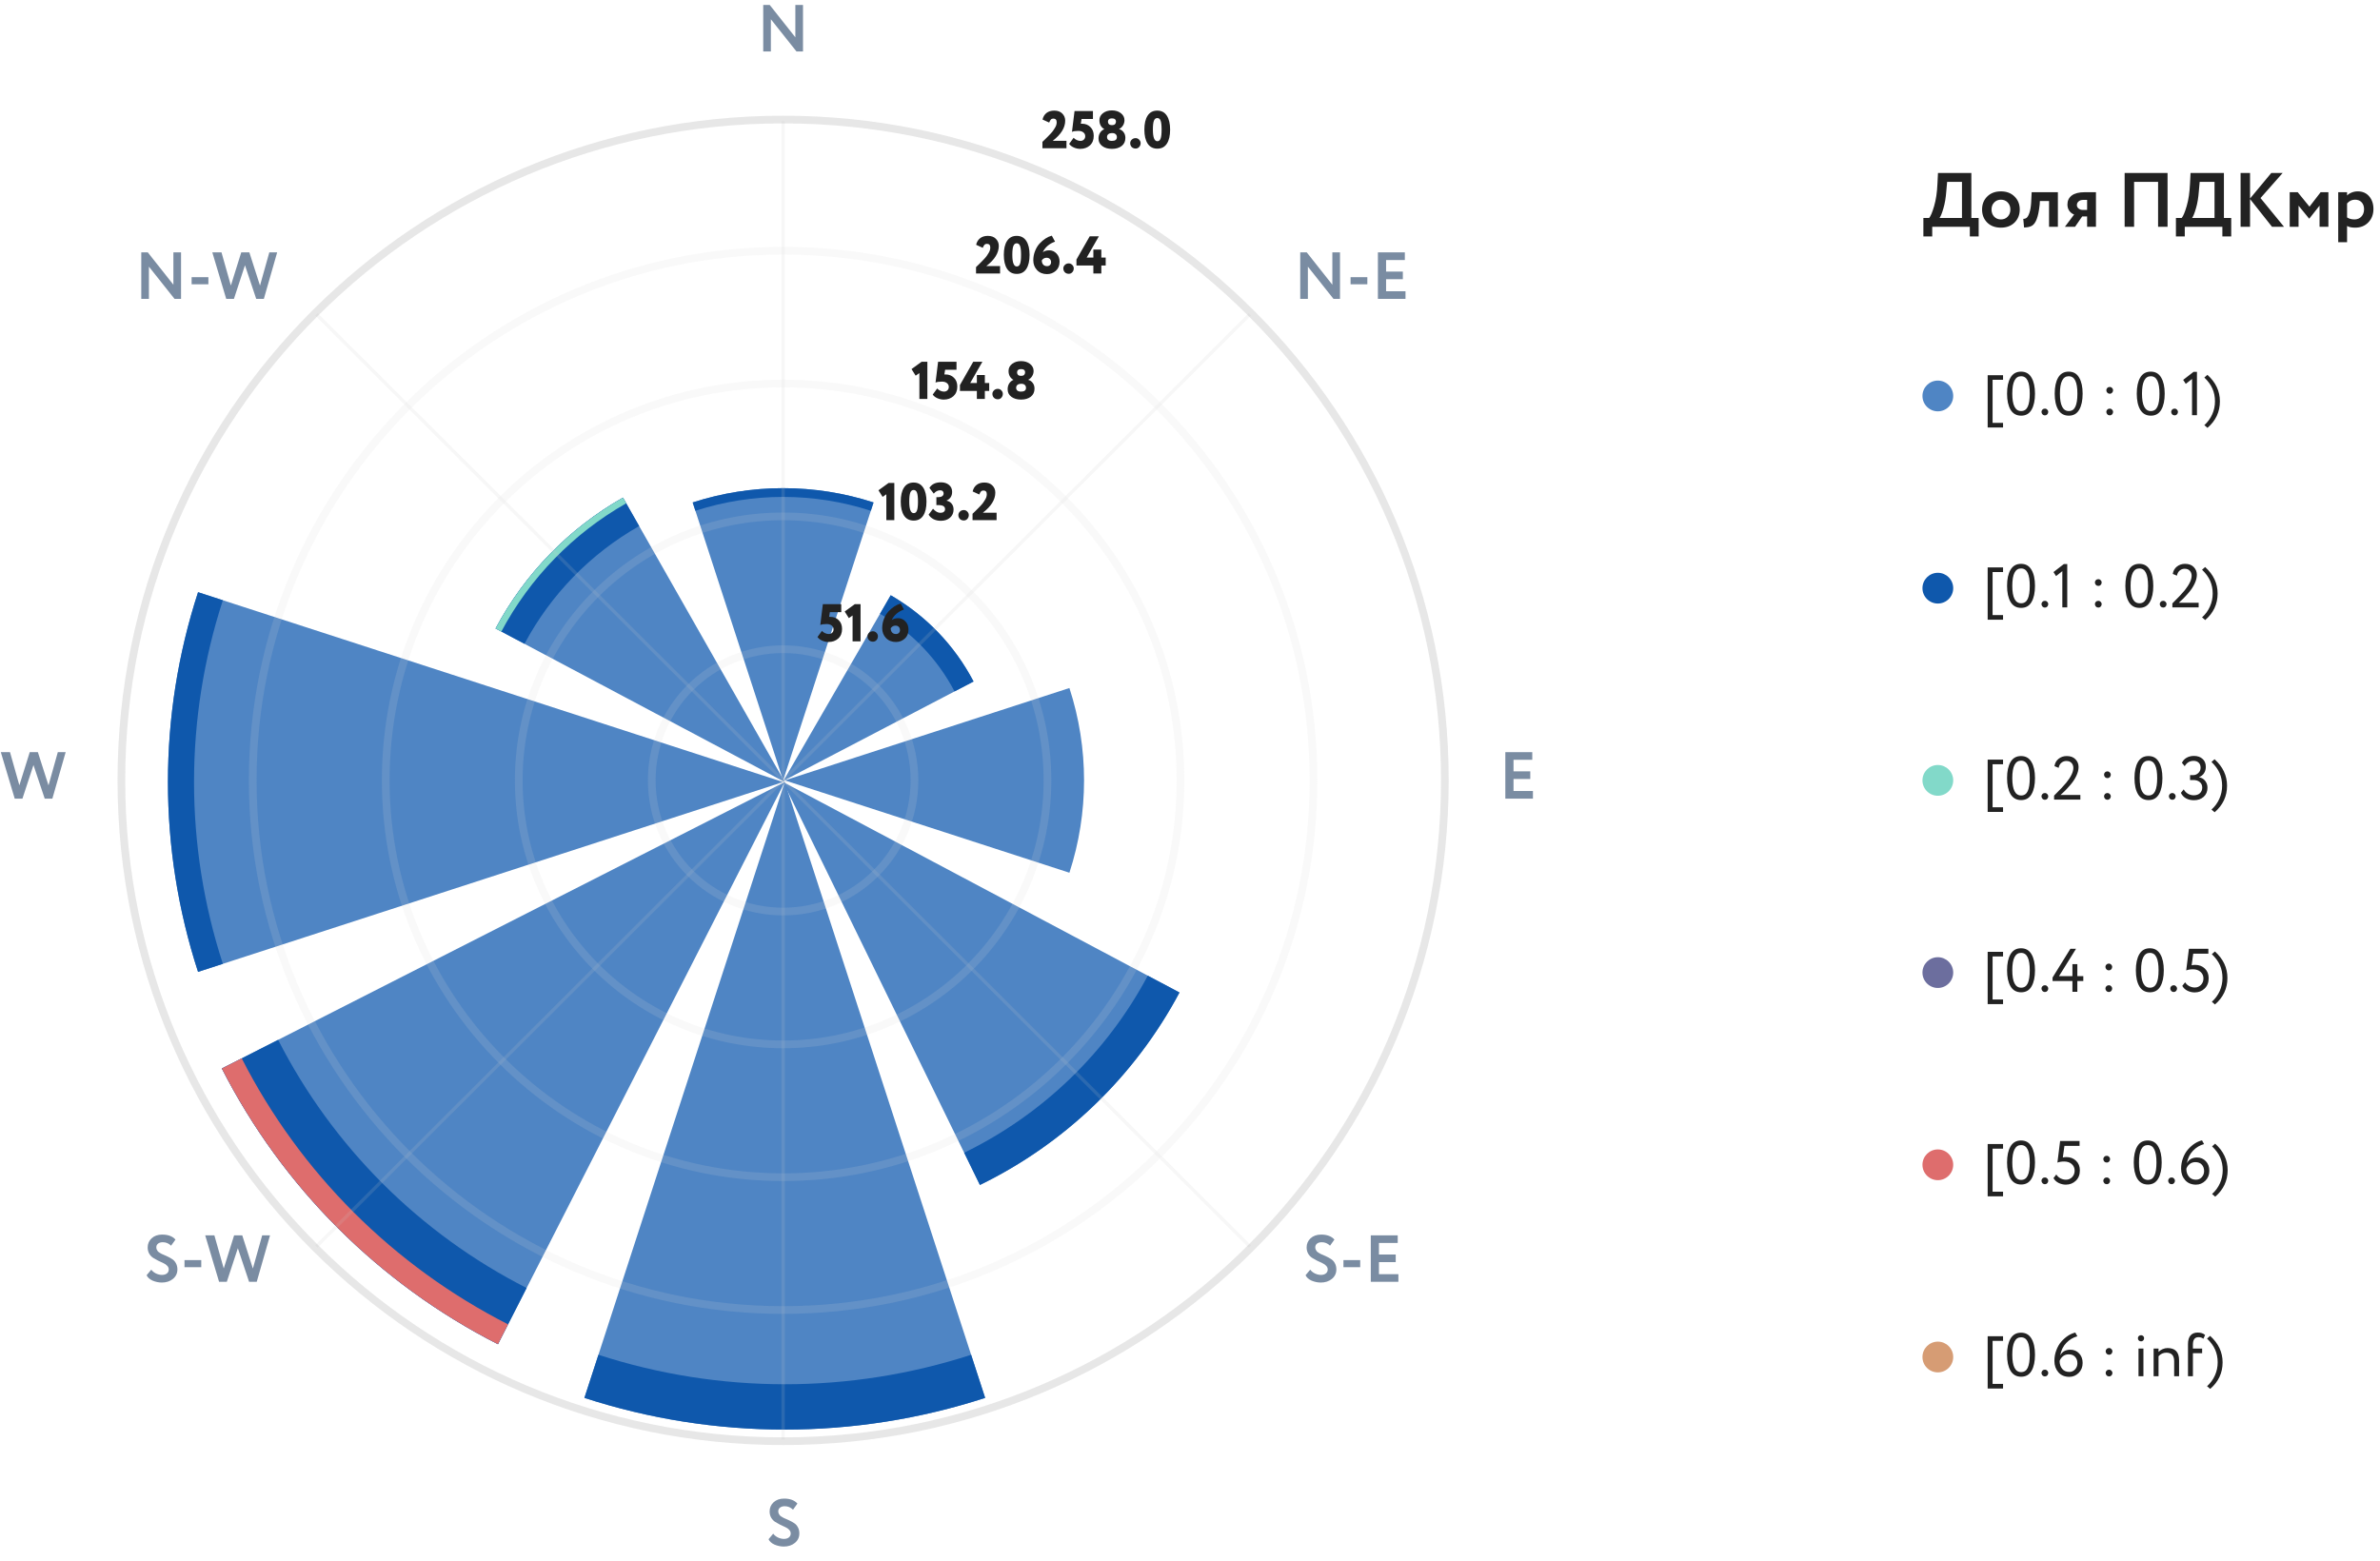
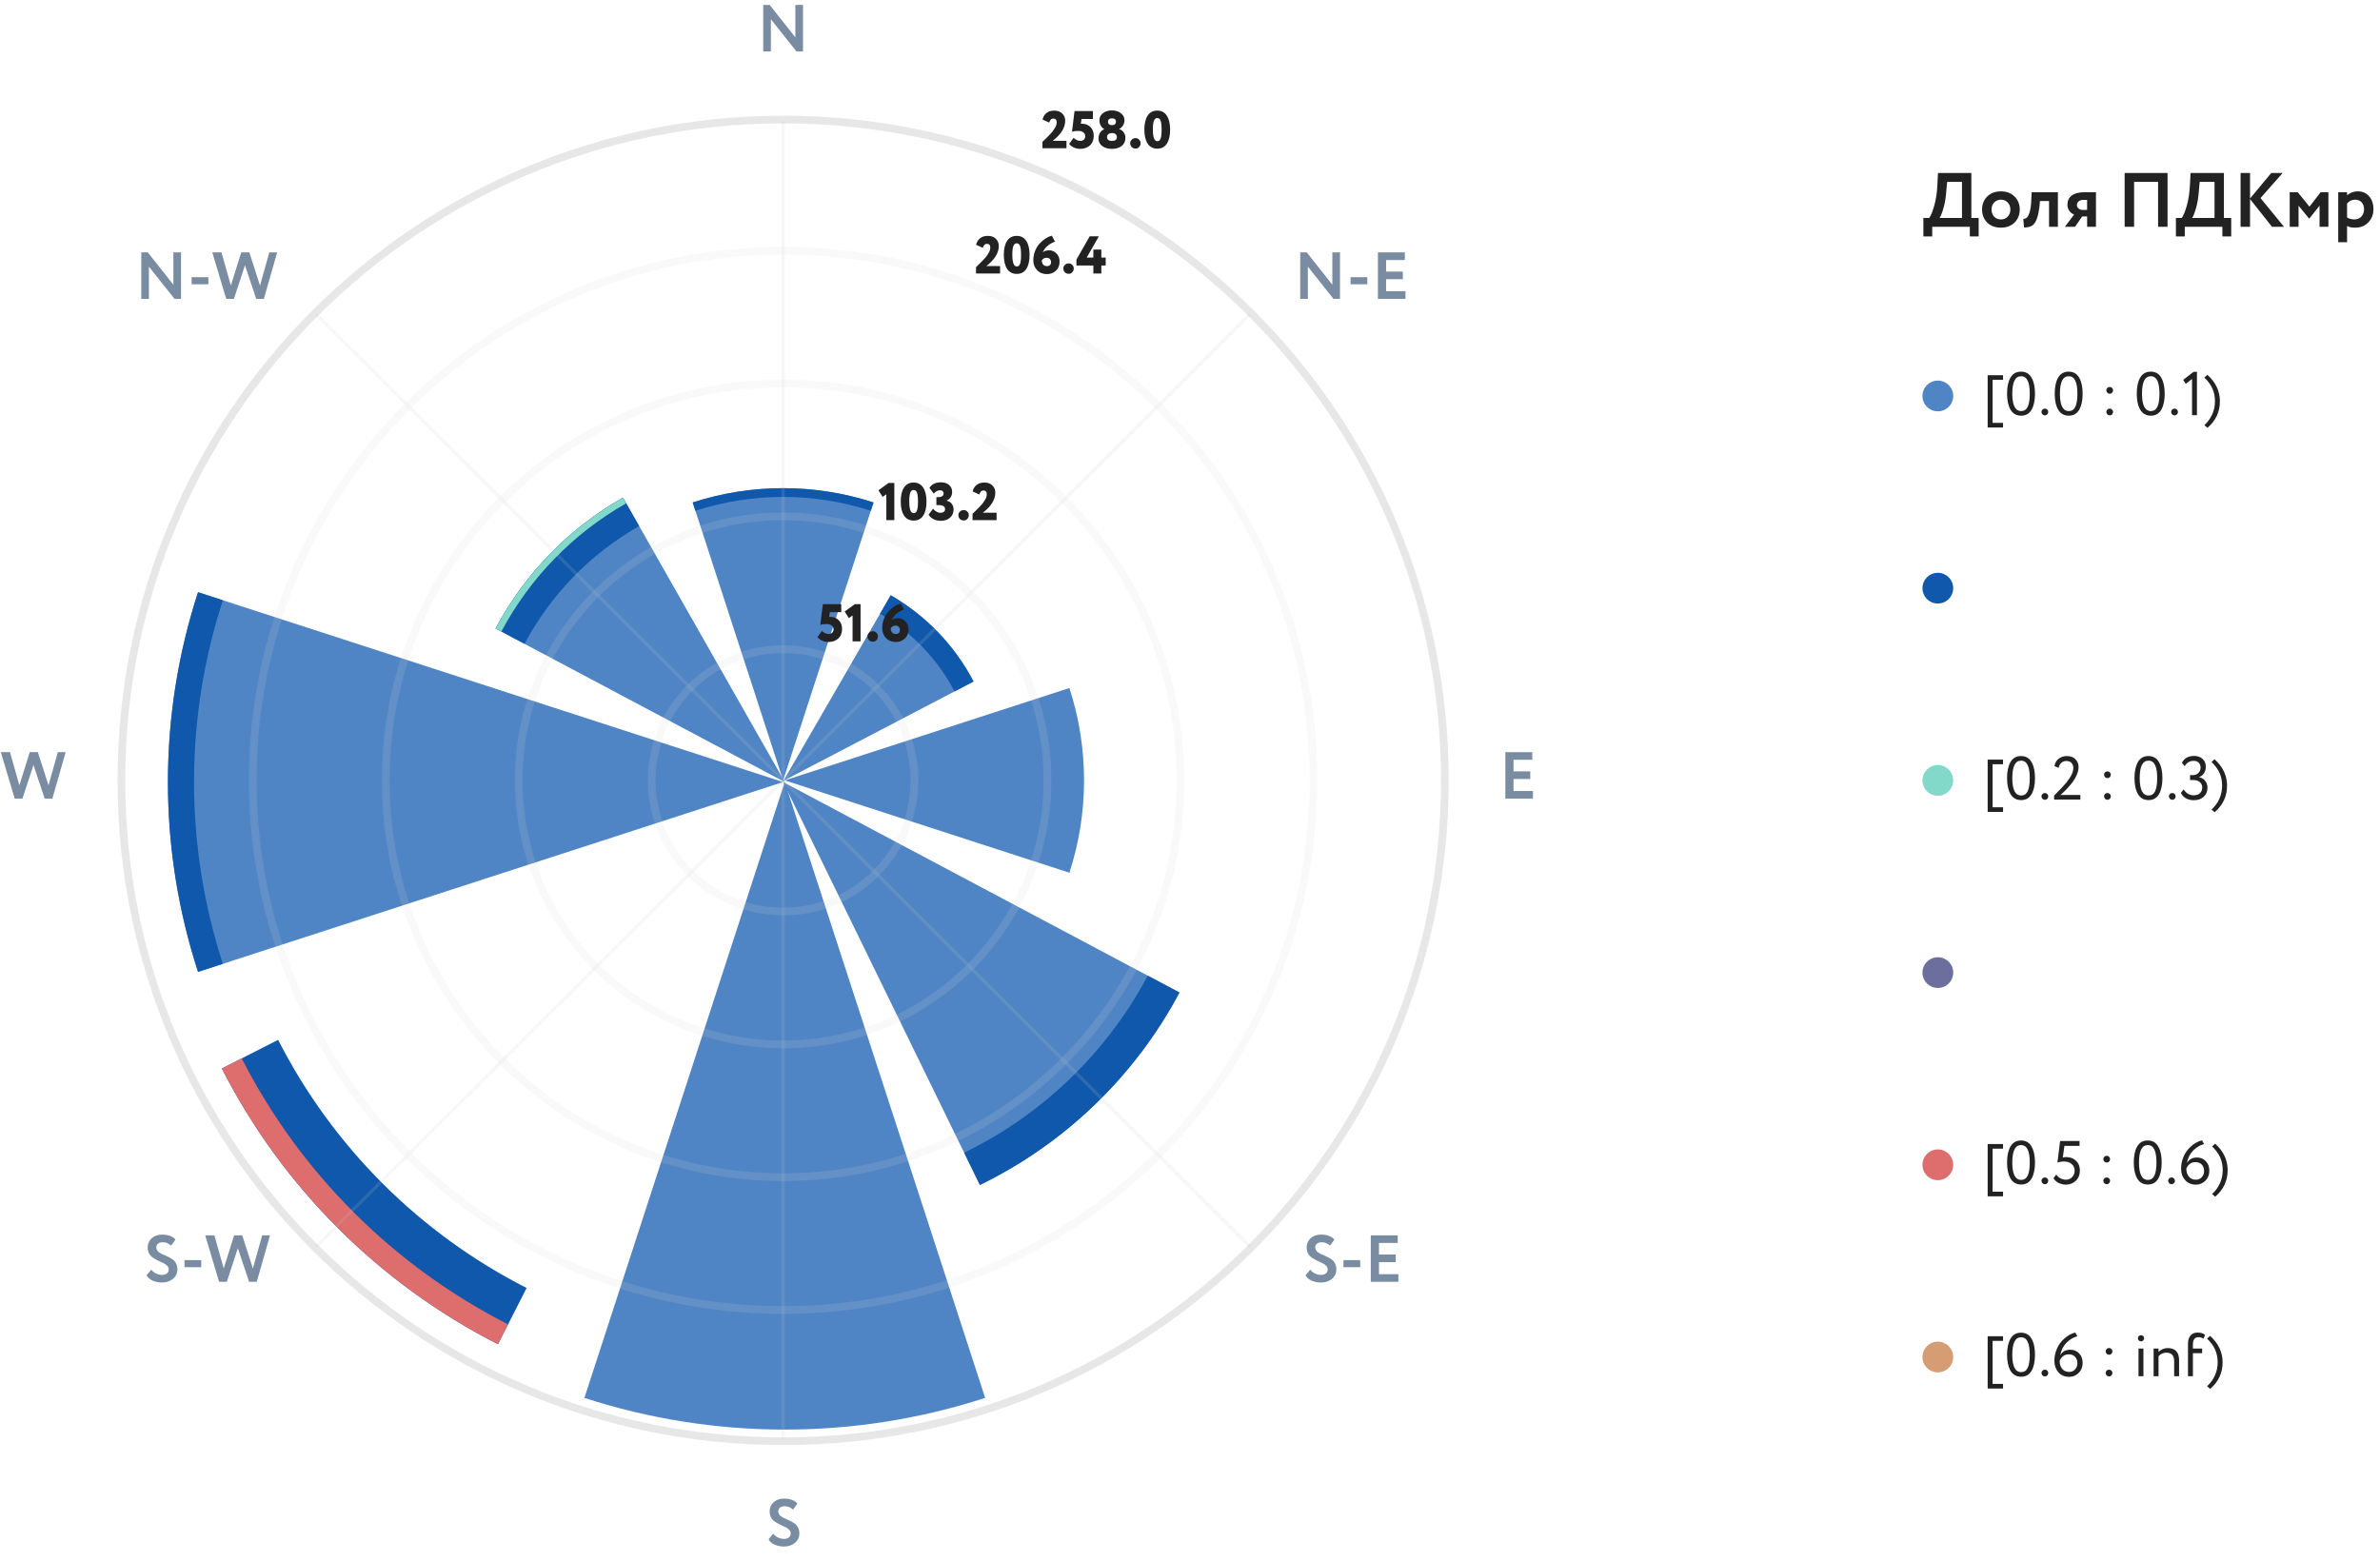
<svg xmlns="http://www.w3.org/2000/svg" width="619" height="406" viewBox="0 0 619 406" fill="none">
  <path d="M208.847 1.295V13.389H207.152L200.493 5.01V13.389H198.504V1.295H200.199L206.858 9.709V1.295H208.847Z" fill="#7A8CA2" />
  <path d="M348.513 65.651V77.745H346.818L340.159 69.365V77.745H338.169V65.651H339.865L346.524 74.065V65.651H348.513ZM355.622 73.944H351.263V72.095H355.622V73.944ZM365.55 77.745H358.372V65.651H365.377V67.638H360.499V70.644H364.858V72.631H360.499V75.758H365.55V77.745Z" fill="#7A8CA2" />
  <path d="M47.087 65.651V77.745H45.392L38.733 69.365V77.745H36.744V65.651H38.439L45.098 74.065V65.651H47.087ZM54.197 73.944H49.838V72.095H54.197V73.944ZM70.044 65.651H72.085L68.625 77.745H66.636L63.713 69.002L60.842 77.745H58.835L55.22 65.651H57.607L60.046 74.272L62.744 65.651H64.854L67.622 74.289L70.044 65.651Z" fill="#7A8CA2" />
  <path d="M345.315 330.225C345.315 329.857 345.177 329.534 344.9 329.258C344.635 328.97 344.301 328.74 343.897 328.567C343.494 328.382 343.049 328.175 342.565 327.945C342.093 327.703 341.654 327.456 341.251 327.202C340.847 326.937 340.507 326.574 340.23 326.114C339.965 325.642 339.832 325.1 339.832 324.49C339.832 323.557 340.173 322.768 340.853 322.123C341.556 321.478 342.473 321.155 343.603 321.155C345.137 321.155 346.29 321.587 347.062 322.451L345.921 324.04C345.31 323.441 344.595 323.142 343.776 323.142C343.257 323.142 342.842 323.263 342.531 323.505C342.231 323.747 342.081 324.069 342.081 324.472C342.081 324.68 342.121 324.875 342.202 325.06C342.283 325.233 342.369 325.376 342.461 325.492C342.565 325.607 342.726 325.734 342.946 325.872C343.176 326.01 343.355 326.114 343.482 326.183C343.62 326.24 343.845 326.338 344.157 326.476C344.468 326.615 344.687 326.713 344.814 326.77C345.321 327 345.765 327.242 346.146 327.496C346.572 327.749 346.912 328.112 347.166 328.584C347.431 329.056 347.564 329.598 347.564 330.208C347.564 331.222 347.178 332.045 346.405 332.679C345.632 333.312 344.67 333.629 343.517 333.629C342.709 333.629 341.908 333.462 341.112 333.128C340.351 332.782 339.832 332.316 339.555 331.728L340.766 330.277C341.089 330.704 341.504 331.037 342.012 331.279C342.531 331.521 343.044 331.642 343.551 331.642C344.082 331.642 344.508 331.516 344.831 331.262C345.154 331.009 345.315 330.663 345.315 330.225ZM353.769 329.638H349.41V327.789H353.769V329.638ZM363.697 333.439H356.519V321.345H363.524V323.332H358.646V326.338H363.005V328.325H358.646V331.452H363.697V333.439Z" fill="#7A8CA2" />
  <path d="M43.89 330.225C43.89 329.857 43.752 329.534 43.475 329.258C43.209 328.97 42.875 328.74 42.471 328.567C42.068 328.382 41.624 328.175 41.14 327.945C40.667 327.703 40.229 327.456 39.825 327.202C39.421 326.937 39.081 326.574 38.804 326.114C38.539 325.642 38.407 325.1 38.407 324.49C38.407 323.557 38.747 322.768 39.427 322.123C40.131 321.478 41.047 321.155 42.177 321.155C43.711 321.155 44.864 321.587 45.637 322.451L44.495 324.04C43.884 323.441 43.169 323.142 42.35 323.142C41.831 323.142 41.416 323.263 41.105 323.505C40.805 323.747 40.655 324.069 40.655 324.472C40.655 324.68 40.696 324.875 40.776 325.06C40.857 325.233 40.944 325.376 41.036 325.492C41.14 325.607 41.301 325.734 41.52 325.872C41.751 326.01 41.929 326.114 42.056 326.183C42.195 326.24 42.42 326.338 42.731 326.476C43.042 326.615 43.262 326.713 43.388 326.77C43.895 327 44.34 327.242 44.72 327.496C45.147 327.749 45.487 328.112 45.741 328.584C46.006 329.056 46.139 329.598 46.139 330.208C46.139 331.222 45.752 332.045 44.98 332.679C44.207 333.312 43.244 333.629 42.091 333.629C41.284 333.629 40.482 333.462 39.687 333.128C38.926 332.782 38.407 332.316 38.13 331.728L39.341 330.277C39.664 330.704 40.079 331.037 40.586 331.279C41.105 331.521 41.618 331.642 42.126 331.642C42.656 331.642 43.083 331.516 43.406 331.262C43.729 331.009 43.89 330.663 43.89 330.225ZM52.343 329.638H47.985V327.789H52.343V329.638ZM68.191 321.345H70.232L66.772 333.439H64.783L61.86 324.697L58.989 333.439H56.982L53.367 321.345H55.754L58.193 329.966L60.891 321.345H63.002L65.769 329.984L68.191 321.345Z" fill="#7A8CA2" />
  <path d="M205.65 398.9C205.65 398.531 205.511 398.209 205.235 397.932C204.969 397.644 204.635 397.414 204.231 397.241C203.828 397.057 203.384 396.85 202.899 396.619C202.427 396.377 201.989 396.13 201.585 395.876C201.181 395.612 200.841 395.249 200.564 394.788C200.299 394.316 200.166 393.774 200.166 393.164C200.166 392.231 200.507 391.442 201.187 390.797C201.891 390.152 202.807 389.83 203.937 389.83C205.471 389.83 206.624 390.262 207.397 391.125L206.255 392.715C205.644 392.116 204.929 391.816 204.11 391.816C203.591 391.816 203.176 391.937 202.865 392.179C202.565 392.421 202.415 392.744 202.415 393.147C202.415 393.354 202.456 393.55 202.536 393.734C202.617 393.907 202.703 394.051 202.796 394.166C202.899 394.281 203.061 394.408 203.28 394.546C203.511 394.684 203.689 394.788 203.816 394.857C203.955 394.915 204.179 395.013 204.491 395.151C204.802 395.289 205.021 395.387 205.148 395.444C205.656 395.675 206.099 395.917 206.48 396.17C206.907 396.424 207.247 396.786 207.5 397.259C207.766 397.731 207.898 398.272 207.898 398.883C207.898 399.896 207.512 400.719 206.739 401.353C205.967 401.987 205.004 402.303 203.851 402.303C203.044 402.303 202.242 402.136 201.446 401.802C200.685 401.457 200.166 400.99 199.89 400.403L201.1 398.952C201.423 399.378 201.839 399.712 202.346 399.954C202.865 400.196 203.378 400.317 203.885 400.317C204.416 400.317 204.843 400.19 205.165 399.936C205.488 399.683 205.65 399.337 205.65 398.9Z" fill="#7A8CA2" />
  <path d="M398.692 207.751H391.514V195.658H398.519V197.645H393.642V200.651H398V202.637H393.642V205.764H398.692V207.751Z" fill="#7A8CA2" />
  <path d="M15.037 195.658H17.078L13.619 207.751H11.629L8.706 199.009L5.835 207.751H3.828L0.213 195.658H2.6L5.039 204.279L7.737 195.658H9.848L12.615 204.296L15.037 195.658Z" fill="#7A8CA2" />
  <path d="M278.136 178.976C283.216 194.59 283.216 211.41 278.136 227.024L204.108 203L278.136 178.976Z" fill="#4F85C4" />
  <path d="M306.766 258.18C295.19 279.925 277.02 297.451 254.859 308.247L203.676 203.432L306.766 258.18Z" fill="#4F85C4" />
  <path d="M306.766 258.18C295.19 279.925 277.02 297.45 254.858 308.246L250.764 299.861C271.152 289.929 287.869 273.805 298.519 253.8L306.766 258.18Z" fill="#0F58AC" />
  <path d="M231.662 154.842C240.829 160.128 248.301 167.911 253.206 177.281L203.77 203.094L231.662 154.842Z" fill="#4F85C4" />
  <path d="M231.661 154.842C240.829 160.128 248.301 167.911 253.206 177.281L248.262 179.862C243.848 171.429 237.123 164.425 228.872 159.667L231.661 154.842Z" fill="#0F58AC" />
  <path d="M180.157 130.703C195.443 125.743 211.909 125.743 227.194 130.703L203.676 203L180.157 130.703Z" fill="#4F85C4" />
  <path d="M180.157 130.703C195.443 125.743 211.909 125.743 227.194 130.703L226.489 132.872C211.661 128.06 195.69 128.06 180.863 132.872L180.157 130.703Z" fill="#0F58AC" />
  <path d="M128.89 163.486C136.48 149.23 147.973 137.424 162.029 129.449L204.108 203.432L128.89 163.486Z" fill="#4F85C4" />
  <path d="M128.89 163.486C136.48 149.23 147.973 137.424 162.029 129.449L166.237 136.847C153.587 144.025 143.243 154.65 136.412 167.481L128.89 163.486Z" fill="#0F58AC" />
  <path d="M128.89 163.486C136.48 149.23 147.973 137.424 162.029 129.449L162.871 130.928C149.096 138.744 137.832 150.314 130.395 164.285L128.89 163.486Z" fill="#82D9C9" />
  <path d="M51.507 252.815C41.065 220.719 41.065 186.145 51.507 154.048L203.676 203.432L51.507 252.815Z" fill="#4F85C4" />
  <path d="M51.507 252.815C41.065 220.719 41.065 186.145 51.507 154.048L57.963 156.144C47.965 186.878 47.965 219.985 57.963 250.72L51.507 252.815Z" fill="#0F58AC" />
-   <path d="M129.507 349.671C98.587 333.936 73.448 308.827 57.694 277.944L204.108 203.432L129.507 349.671Z" fill="#4F85C4" />
  <path d="M129.507 349.671C98.587 333.936 73.448 308.827 57.694 277.945L72.336 270.494C86.514 298.288 109.139 320.886 136.967 335.047L129.507 349.671Z" fill="#0F58AC" />
  <path d="M129.507 349.671C98.587 333.936 73.448 308.827 57.694 277.944L62.868 275.312C78.066 305.102 102.316 329.324 132.143 344.503L129.507 349.671Z" fill="#DE6D6D" />
  <path d="M256.224 363.635C222.352 374.627 185.865 374.627 151.993 363.635L204.108 203.432L256.224 363.635Z" fill="#4F85C4" />
-   <path d="M256.224 363.634C222.352 374.627 185.865 374.627 151.993 363.634L155.641 352.42C187.142 362.643 221.075 362.643 252.575 352.42L256.224 363.634Z" fill="#0F58AC" />
  <g opacity="0.5">
    <path opacity="0.3" d="M204.108 31.53H203.243V374.47H204.108V31.53Z" fill="#C4C4C4" />
    <path opacity="0.3" d="M81.977 323.942L82.589 324.553L325.375 82.058L324.763 81.447L81.977 323.942Z" fill="#C4C4C4" />
    <path opacity="0.3" d="M82.588 81.447L81.977 82.058L324.763 324.553L325.374 323.942L82.588 81.447Z" fill="#C4C4C4" />
    <path opacity="0.3" d="M203.676 374.902C298.728 374.902 375.784 297.939 375.784 203C375.784 108.061 298.728 31.098 203.676 31.098C108.623 31.098 31.568 108.061 31.568 203C31.568 297.939 108.623 374.902 203.676 374.902Z" stroke="#5E5E5E" stroke-width="2" />
    <path opacity="0.3" d="M203.676 340.78C279.861 340.78 341.622 279.094 341.622 203C341.622 126.905 279.861 65.219 203.676 65.219C127.49 65.219 65.73 126.905 65.73 203C65.73 279.094 127.49 340.78 203.676 340.78Z" stroke="#D7D7D7" stroke-width="2" />
    <path opacity="0.3" d="M203.676 306.227C260.755 306.227 307.027 260.011 307.027 203C307.027 145.989 260.755 99.772 203.676 99.772C146.596 99.772 100.324 145.989 100.324 203C100.324 260.011 146.596 306.227 203.676 306.227Z" stroke="#D7D7D7" stroke-width="2" />
    <path opacity="0.3" d="M203.676 271.674C241.649 271.674 272.432 240.927 272.432 203C272.432 165.072 241.649 134.325 203.676 134.325C165.702 134.325 134.919 165.072 134.919 203C134.919 240.927 165.702 271.674 203.676 271.674Z" stroke="#D7D7D7" stroke-width="2" />
    <path opacity="0.3" d="M203.676 237.121C222.543 237.121 237.838 221.844 237.838 203C237.838 184.155 222.543 168.878 203.676 168.878C184.809 168.878 169.514 184.155 169.514 203C169.514 221.844 184.809 237.121 203.676 237.121Z" stroke="#D7D7D7" stroke-width="2" />
  </g>
  <path d="M277.373 38.559H271.119V36.9C271.128 36.891 271.354 36.674 271.797 36.25L272.558 35.49C272.724 35.306 272.945 35.076 273.222 34.799C273.536 34.467 273.757 34.205 273.886 34.011L274.343 33.306C274.665 32.818 274.827 32.316 274.827 31.8C274.827 31.164 274.532 30.846 273.942 30.846C273.674 30.846 273.462 30.934 273.305 31.109C273.148 31.275 273.005 31.533 272.876 31.883L271.146 31.095C271.312 30.367 271.654 29.8 272.17 29.395C272.696 28.98 273.369 28.773 274.191 28.773C275.085 28.773 275.782 29.026 276.28 29.533C276.787 30.04 277.041 30.657 277.041 31.385C277.041 33.219 275.962 34.965 273.803 36.623H277.373V38.559ZM278.805 34.302L279.469 28.884H284.257V30.957H281.296L281.102 32.187H281.434C282.301 32.187 283.021 32.472 283.593 33.044C284.174 33.606 284.464 34.371 284.464 35.338C284.464 36.389 284.132 37.218 283.468 37.826C282.795 38.425 281.951 38.724 280.936 38.724C280.392 38.724 279.847 38.609 279.303 38.379C278.759 38.139 278.348 37.821 278.071 37.425L279.234 35.836C279.427 36.066 279.69 36.26 280.022 36.416C280.364 36.573 280.687 36.651 280.991 36.651C281.36 36.651 281.66 36.541 281.891 36.319C282.131 36.089 282.25 35.794 282.25 35.435C282.25 35.02 282.089 34.689 281.766 34.44C281.452 34.182 281.019 34.053 280.465 34.053C279.7 34.053 279.146 34.136 278.805 34.302ZM289.124 32.546H289.304C289.599 32.546 289.83 32.463 289.996 32.297C290.162 32.122 290.245 31.906 290.245 31.648C290.245 31.077 289.89 30.791 289.179 30.791C288.847 30.791 288.594 30.869 288.418 31.026C288.243 31.183 288.155 31.39 288.155 31.648C288.155 31.906 288.238 32.122 288.404 32.297C288.58 32.463 288.819 32.546 289.124 32.546ZM289.304 34.62H289.138C288.796 34.62 288.506 34.712 288.266 34.896C288.035 35.08 287.92 35.329 287.92 35.642C287.92 35.956 288.026 36.204 288.238 36.389C288.451 36.564 288.769 36.651 289.193 36.651C289.627 36.651 289.95 36.568 290.162 36.402C290.383 36.236 290.489 35.983 290.48 35.642C290.471 35.32 290.36 35.071 290.148 34.896C289.945 34.712 289.663 34.62 289.304 34.62ZM289.207 38.724C288.174 38.724 287.334 38.485 286.688 38.006C286.034 37.517 285.706 36.868 285.706 36.057C285.706 35.467 285.84 34.96 286.107 34.536C286.375 34.113 286.735 33.804 287.187 33.611V33.569C286.809 33.366 286.504 33.067 286.273 32.671C286.052 32.275 285.941 31.809 285.941 31.275C285.941 30.528 286.25 29.916 286.868 29.436C287.487 28.957 288.262 28.718 289.193 28.718C290.125 28.718 290.9 28.957 291.518 29.436C292.145 29.925 292.459 30.538 292.459 31.275C292.459 31.754 292.334 32.201 292.085 32.615C291.836 33.03 291.5 33.343 291.075 33.555V33.597C291.545 33.717 291.933 33.984 292.237 34.398C292.542 34.804 292.694 35.297 292.694 35.877C292.694 36.771 292.371 37.471 291.725 37.978C291.071 38.476 290.231 38.724 289.207 38.724ZM293.946 37.232C293.946 36.891 294.08 36.591 294.347 36.333C294.615 36.066 294.952 35.932 295.357 35.932C295.717 35.932 296.022 36.066 296.271 36.333C296.529 36.591 296.658 36.891 296.658 37.232C296.658 37.619 296.534 37.95 296.284 38.227C296.045 38.503 295.736 38.642 295.357 38.642C294.942 38.642 294.601 38.508 294.333 38.241C294.075 37.964 293.946 37.628 293.946 37.232ZM298.49 37.37C297.918 36.495 297.632 35.278 297.632 33.721C297.632 32.164 297.913 30.952 298.476 30.086C299.048 29.211 299.883 28.773 300.981 28.773C302.069 28.773 302.899 29.211 303.471 30.086C304.044 30.961 304.329 32.173 304.329 33.721C304.329 35.288 304.048 36.504 303.485 37.37C302.923 38.236 302.097 38.669 301.008 38.669C299.91 38.669 299.071 38.236 298.49 37.37ZM299.846 33.721C299.846 35.73 300.233 36.734 301.008 36.734C301.405 36.734 301.686 36.508 301.852 36.057C302.028 35.605 302.115 34.827 302.115 33.721C302.115 32.615 302.028 31.837 301.852 31.385C301.686 30.934 301.396 30.708 300.981 30.708C300.584 30.708 300.294 30.943 300.109 31.413C299.934 31.874 299.846 32.643 299.846 33.721Z" fill="#222222" />
  <path d="M260.103 71.141H253.848V69.483C253.857 69.474 254.083 69.257 254.526 68.833L255.287 68.073C255.453 67.889 255.675 67.659 255.951 67.382C256.265 67.05 256.486 66.788 256.616 66.594L257.072 65.889C257.395 65.401 257.557 64.899 257.557 64.383C257.557 63.747 257.261 63.429 256.671 63.429C256.403 63.429 256.191 63.517 256.035 63.692C255.878 63.858 255.735 64.116 255.606 64.466L253.876 63.678C254.042 62.95 254.383 62.384 254.9 61.978C255.426 61.563 256.099 61.356 256.92 61.356C257.815 61.356 258.511 61.61 259.01 62.116C259.517 62.623 259.771 63.24 259.771 63.968C259.771 65.802 258.691 67.548 256.533 69.207H260.103V71.141ZM261.936 69.953C261.364 69.077 261.078 67.861 261.078 66.304C261.078 64.747 261.359 63.535 261.922 62.669C262.494 61.794 263.329 61.356 264.427 61.356C265.515 61.356 266.345 61.794 266.918 62.669C267.49 63.545 267.776 64.756 267.776 66.304C267.776 67.871 267.494 69.087 266.931 69.953C266.369 70.819 265.543 71.252 264.454 71.252C263.356 71.252 262.517 70.819 261.936 69.953ZM263.292 66.304C263.292 68.313 263.68 69.317 264.454 69.317C264.851 69.317 265.132 69.091 265.299 68.64C265.474 68.189 265.561 67.41 265.561 66.304C265.561 65.198 265.474 64.42 265.299 63.968C265.132 63.517 264.842 63.291 264.427 63.291C264.03 63.291 263.74 63.526 263.555 63.996C263.38 64.457 263.292 65.226 263.292 66.304ZM268.743 67.714C268.743 66.885 268.891 66.092 269.186 65.337C269.481 64.572 269.873 63.918 270.362 63.374C271.377 62.287 272.443 61.596 273.559 61.301L274.403 62.863C273.665 63.111 273.014 63.48 272.452 63.968C271.898 64.447 271.483 65.005 271.206 65.641C271.585 65.29 272.152 65.115 272.908 65.115C273.628 65.115 274.251 65.392 274.777 65.945C275.312 66.489 275.579 67.193 275.579 68.059C275.579 69.073 275.252 69.87 274.597 70.451C273.942 71.022 273.18 71.307 272.313 71.307C271.253 71.307 270.39 70.962 269.726 70.271C269.071 69.571 268.743 68.718 268.743 67.714ZM270.957 67.728C270.957 68.198 271.077 68.566 271.317 68.833C271.557 69.101 271.894 69.234 272.327 69.234C272.65 69.234 272.904 69.137 273.088 68.944C273.273 68.75 273.365 68.506 273.365 68.211C273.365 67.861 273.259 67.58 273.047 67.368C272.844 67.156 272.558 67.05 272.189 67.05C271.682 67.05 271.271 67.276 270.957 67.728ZM276.554 69.815C276.554 69.474 276.688 69.174 276.956 68.916C277.223 68.649 277.56 68.516 277.966 68.516C278.326 68.516 278.63 68.649 278.879 68.916C279.137 69.174 279.267 69.474 279.267 69.815C279.267 70.202 279.142 70.533 278.893 70.81C278.653 71.086 278.344 71.225 277.966 71.225C277.551 71.225 277.209 71.091 276.942 70.824C276.683 70.547 276.554 70.211 276.554 69.815ZM286.439 71.141H284.364V69.068H279.963V67.52L283.423 61.467H285.803L282.634 66.995H284.364V64.922H286.439V66.995H287.574V69.068H286.439V71.141Z" fill="#222222" />
-   <path d="M238.151 97.724L237.072 96.01L239.701 94.103H241.195V103.778H239.12V97.047L238.151 97.724ZM243.318 99.521L243.983 94.103H248.771V96.176H245.809L245.616 97.406H245.948C246.815 97.406 247.534 97.692 248.106 98.263C248.688 98.825 248.978 99.59 248.978 100.557C248.978 101.608 248.646 102.437 247.982 103.045C247.309 103.644 246.464 103.944 245.449 103.944C244.905 103.944 244.361 103.828 243.817 103.598C243.272 103.358 242.862 103.04 242.585 102.644L243.747 101.055C243.941 101.285 244.204 101.479 244.536 101.635C244.877 101.792 245.2 101.87 245.505 101.87C245.874 101.87 246.174 101.76 246.404 101.539C246.644 101.309 246.764 101.014 246.764 100.654C246.764 100.24 246.603 99.908 246.28 99.659C245.966 99.401 245.533 99.272 244.979 99.272C244.213 99.272 243.66 99.355 243.318 99.521ZM256.142 103.778H254.067V101.705H249.666V100.157L253.126 94.103H255.506L252.337 99.631H254.067V97.558H256.142V99.631H257.277V101.705H256.142V103.778ZM258.108 102.451C258.108 102.11 258.242 101.81 258.509 101.553C258.777 101.285 259.114 101.152 259.52 101.152C259.879 101.152 260.184 101.285 260.433 101.553C260.691 101.81 260.82 102.11 260.82 102.451C260.82 102.838 260.696 103.17 260.447 103.446C260.207 103.722 259.898 103.861 259.52 103.861C259.104 103.861 258.763 103.727 258.496 103.46C258.237 103.183 258.108 102.847 258.108 102.451ZM265.489 97.766H265.669C265.964 97.766 266.195 97.683 266.361 97.517C266.527 97.342 266.61 97.125 266.61 96.867C266.61 96.296 266.255 96.01 265.544 96.01C265.212 96.01 264.958 96.088 264.783 96.245C264.608 96.402 264.52 96.609 264.52 96.867C264.52 97.125 264.603 97.342 264.769 97.517C264.944 97.683 265.184 97.766 265.489 97.766ZM265.669 99.839H265.503C265.162 99.839 264.871 99.931 264.631 100.115C264.4 100.3 264.285 100.548 264.285 100.861C264.285 101.175 264.391 101.423 264.603 101.608C264.816 101.783 265.134 101.87 265.558 101.87C265.992 101.87 266.314 101.788 266.527 101.622C266.748 101.456 266.854 101.202 266.845 100.861C266.836 100.539 266.725 100.29 266.513 100.115C266.31 99.931 266.029 99.839 265.669 99.839ZM265.572 103.944C264.539 103.944 263.699 103.704 263.053 103.225C262.398 102.736 262.071 102.087 262.071 101.276C262.071 100.687 262.205 100.179 262.472 99.756C262.74 99.332 263.1 99.023 263.552 98.83V98.788C263.173 98.586 262.869 98.286 262.638 97.89C262.417 97.494 262.306 97.028 262.306 96.494C262.306 95.748 262.615 95.135 263.233 94.656C263.851 94.177 264.626 93.937 265.558 93.937C266.49 93.937 267.265 94.177 267.883 94.656C268.51 95.144 268.824 95.757 268.824 96.494C268.824 96.973 268.699 97.42 268.45 97.835C268.201 98.249 267.864 98.562 267.44 98.775V98.816C267.91 98.936 268.298 99.203 268.602 99.618C268.907 100.023 269.059 100.516 269.059 101.096C269.059 101.99 268.736 102.691 268.09 103.197C267.435 103.695 266.596 103.944 265.572 103.944Z" fill="#222222" />
  <path d="M229.556 129.254L228.477 127.54L231.106 125.633H232.6V135.308H230.525V128.577L229.556 129.254ZM235.125 134.119C234.553 133.243 234.267 132.027 234.267 130.47C234.267 128.913 234.549 127.701 235.111 126.835C235.683 125.96 236.518 125.522 237.616 125.522C238.704 125.522 239.535 125.96 240.107 126.835C240.679 127.711 240.965 128.922 240.965 130.47C240.965 132.037 240.683 133.253 240.12 134.119C239.558 134.985 238.732 135.418 237.644 135.418C236.546 135.418 235.706 134.985 235.125 134.119ZM236.481 130.47C236.481 132.479 236.869 133.483 237.644 133.483C238.04 133.483 238.322 133.257 238.488 132.806C238.663 132.355 238.751 131.576 238.751 130.47C238.751 129.364 238.663 128.586 238.488 128.134C238.322 127.683 238.031 127.457 237.616 127.457C237.219 127.457 236.929 127.692 236.744 128.162C236.569 128.623 236.481 129.392 236.481 130.47ZM244.714 135.473C243.976 135.473 243.33 135.33 242.776 135.045C242.223 134.75 241.803 134.359 241.517 133.87L242.666 132.336C243.293 133.046 243.93 133.4 244.575 133.4C244.963 133.4 245.263 133.313 245.475 133.138C245.687 132.963 245.793 132.737 245.793 132.46C245.793 131.751 245.244 131.396 244.146 131.396H243.538V129.323H244.091C244.488 129.323 244.806 129.24 245.046 129.074C245.295 128.899 245.42 128.66 245.42 128.355C245.42 128.116 245.346 127.922 245.198 127.775C245.051 127.618 244.829 127.54 244.534 127.54C243.888 127.54 243.33 127.83 242.86 128.411L241.725 126.918C242.315 125.951 243.316 125.467 244.728 125.467C245.586 125.467 246.282 125.693 246.817 126.144C247.362 126.586 247.634 127.185 247.634 127.941C247.634 129.019 247.154 129.774 246.194 130.207V130.249C246.767 130.36 247.209 130.622 247.523 131.037C247.846 131.442 248.007 131.944 248.007 132.543C248.007 133.428 247.694 134.142 247.066 134.686C246.448 135.211 245.664 135.473 244.714 135.473ZM249.257 133.981C249.257 133.64 249.391 133.34 249.658 133.082C249.925 132.815 250.262 132.682 250.668 132.682C251.028 132.682 251.333 132.815 251.582 133.082C251.84 133.34 251.969 133.64 251.969 133.981C251.969 134.368 251.845 134.699 251.595 134.976C251.355 135.252 251.046 135.39 250.668 135.39C250.253 135.39 249.912 135.257 249.644 134.99C249.386 134.713 249.257 134.377 249.257 133.981ZM259.197 135.308H252.943V133.649C252.952 133.64 253.178 133.423 253.621 132.999L254.382 132.239C254.548 132.055 254.769 131.825 255.046 131.548C255.36 131.216 255.581 130.954 255.71 130.76L256.167 130.055C256.49 129.567 256.651 129.065 256.651 128.549C256.651 127.913 256.356 127.595 255.765 127.595C255.498 127.595 255.286 127.683 255.129 127.858C254.972 128.024 254.829 128.282 254.7 128.632L252.97 127.844C253.136 127.116 253.478 126.55 253.994 126.144C254.52 125.729 255.194 125.522 256.015 125.522C256.91 125.522 257.606 125.776 258.104 126.282C258.612 126.789 258.865 127.407 258.865 128.134C258.865 129.968 257.786 131.714 255.627 133.373H259.197V135.308Z" fill="#222222" />
  <path d="M213.345 162.58L214.01 157.162H218.798V159.236H215.836L215.643 160.466H215.975C216.842 160.466 217.562 160.751 218.133 161.323C218.715 161.885 219.005 162.649 219.005 163.617C219.005 164.667 218.673 165.497 218.009 166.105C217.336 166.704 216.491 167.003 215.477 167.003C214.933 167.003 214.388 166.888 213.844 166.658C213.3 166.418 212.889 166.1 212.612 165.704L213.774 164.115C213.968 164.345 214.231 164.538 214.563 164.695C214.905 164.852 215.227 164.93 215.532 164.93C215.901 164.93 216.201 164.819 216.431 164.598C216.671 164.368 216.791 164.073 216.791 163.714C216.791 163.299 216.63 162.967 216.307 162.719C215.993 162.461 215.56 162.332 215.006 162.332C214.241 162.332 213.687 162.415 213.345 162.58ZM220.772 160.784L219.693 159.07L222.322 157.162H223.817V166.837H221.741V160.106L220.772 160.784ZM225.622 165.51C225.622 165.17 225.756 164.87 226.023 164.612C226.291 164.345 226.628 164.211 227.033 164.211C227.393 164.211 227.697 164.345 227.947 164.612C228.205 164.87 228.334 165.17 228.334 165.51C228.334 165.897 228.209 166.229 227.96 166.506C227.721 166.782 227.412 166.92 227.033 166.92C226.618 166.92 226.277 166.787 226.009 166.519C225.751 166.243 225.622 165.907 225.622 165.51ZM229.446 163.41C229.446 162.58 229.594 161.788 229.889 161.032C230.184 160.267 230.576 159.614 231.065 159.07C232.08 157.983 233.146 157.292 234.262 156.997L235.106 158.558C234.368 158.807 233.717 159.176 233.155 159.664C232.601 160.143 232.186 160.701 231.909 161.336C232.288 160.986 232.855 160.811 233.611 160.811C234.331 160.811 234.954 161.088 235.48 161.641C236.014 162.184 236.282 162.889 236.282 163.755C236.282 164.769 235.955 165.566 235.3 166.146C234.644 166.718 233.883 167.003 233.016 167.003C231.956 167.003 231.093 166.658 230.429 165.967C229.774 165.266 229.446 164.414 229.446 163.41ZM231.66 163.423C231.66 163.893 231.78 164.262 232.02 164.529C232.26 164.797 232.596 164.93 233.03 164.93C233.353 164.93 233.607 164.833 233.791 164.64C233.976 164.446 234.068 164.202 234.068 163.907C234.068 163.557 233.962 163.276 233.75 163.064C233.547 162.852 233.261 162.746 232.892 162.746C232.385 162.746 231.974 162.972 231.66 163.423Z" fill="#222222" />
  <path d="M502.54 61.5H500.24V56.7H501.74C502.14 56.233 502.573 55.2 503.04 53.6C503.52 51.96 503.807 50.027 503.9 47.8L504.04 45H512.72V56.7H514.62V61.5H512.32V59H502.54V61.5ZM506.42 47.3L506.2 49.74C506.08 51.42 505.833 52.893 505.46 54.16C505.073 55.48 504.733 56.327 504.44 56.7H510.28V47.3H506.42ZM516.845 57.9C515.952 57.007 515.505 55.873 515.505 54.5C515.505 53.127 515.952 52 516.845 51.12C517.738 50.227 518.925 49.78 520.405 49.78C521.872 49.78 523.052 50.227 523.945 51.12C524.852 52 525.305 53.127 525.305 54.5C525.305 55.86 524.852 56.993 523.945 57.9C523.038 58.78 521.858 59.22 520.405 59.22C518.925 59.22 517.738 58.78 516.845 57.9ZM518.665 52.66C518.198 53.14 517.965 53.753 517.965 54.5C517.965 55.247 518.192 55.867 518.645 56.36C519.112 56.84 519.698 57.08 520.405 57.08C521.125 57.08 521.712 56.84 522.165 56.36C522.632 55.88 522.865 55.26 522.865 54.5C522.865 53.753 522.632 53.14 522.165 52.66C521.698 52.18 521.112 51.94 520.405 51.94C519.712 51.94 519.132 52.18 518.665 52.66ZM535.223 59H532.923V52.3H530.543L530.483 53.26C530.309 54.887 530.056 56.127 529.723 56.98C529.403 57.833 528.989 58.413 528.483 58.72C527.989 59.013 527.303 59.167 526.423 59.18L526.223 56.94C526.516 56.953 526.789 56.873 527.043 56.7C527.336 56.487 527.596 56.04 527.823 55.36C528.049 54.68 528.196 53.827 528.263 52.8L528.403 50H535.223V59ZM542.184 50H545.124V59H542.824V56.3H541.544L539.684 59H537.044L539.444 55.8C538.951 55.627 538.537 55.313 538.204 54.86C537.871 54.393 537.704 53.84 537.704 53.2C537.704 52.213 538.077 51.433 538.824 50.86C539.584 50.287 540.704 50 542.184 50ZM540.164 53.36C540.164 53.707 540.311 54 540.604 54.24C540.897 54.48 541.237 54.6 541.624 54.6H542.824V52H541.804C541.297 52 540.897 52.133 540.604 52.4C540.311 52.653 540.164 52.973 540.164 53.36ZM563.745 59H561.285V47.3H555.045V59H552.585V45H563.745V59ZM568.224 61.5H565.924V56.7H567.424C567.824 56.233 568.257 55.2 568.724 53.6C569.204 51.96 569.49 50.027 569.584 47.8L569.724 45H578.404V56.7H580.304V61.5H578.004V59H568.224V61.5ZM572.104 47.3L571.884 49.74C571.764 51.42 571.517 52.893 571.144 54.16C570.757 55.48 570.417 56.327 570.124 56.7H575.964V47.3H572.104ZM585.201 59H582.741V45H585.201V51.64L590.721 45H593.681L587.921 51.52L594.041 59H590.921L585.201 51.78V59ZM597.818 59H595.518V50H597.598L600.658 53.76L603.558 50H605.578V59H603.278V53.5L600.618 56.86H600.558L597.818 53.5V59ZM610.435 63H608.135V50H610.435V50.86C610.729 50.54 611.129 50.28 611.635 50.08C612.142 49.88 612.669 49.78 613.215 49.78C614.455 49.78 615.442 50.207 616.175 51.06C616.922 51.927 617.295 53.027 617.295 54.36C617.295 55.76 616.855 56.92 615.975 57.84C615.095 58.76 613.949 59.22 612.535 59.22C611.629 59.22 610.929 59.073 610.435 58.78V63ZM612.495 51.94C611.695 51.94 611.009 52.267 610.435 52.92V56.56C610.982 56.907 611.615 57.08 612.335 57.08C613.095 57.08 613.702 56.833 614.155 56.34C614.622 55.847 614.855 55.207 614.855 54.42C614.855 53.673 614.642 53.073 614.215 52.62C613.802 52.167 613.229 51.94 612.495 51.94Z" fill="#222222" />
  <path d="M516.96 111.2V97.6H520.96V98.8H518.24V110H520.96V111.2H516.96ZM525.637 97.872C524.122 97.872 523.365 99.381 523.365 102.4C523.365 105.419 524.133 106.928 525.669 106.928C526.458 106.928 527.029 106.549 527.381 105.792C527.733 105.035 527.909 103.904 527.909 102.4C527.909 100.907 527.728 99.781 527.365 99.024C527.002 98.256 526.426 97.872 525.637 97.872ZM522.917 106.592C522.309 105.557 522.005 104.16 522.005 102.4C522.005 100.64 522.304 99.248 522.901 98.224C523.509 97.189 524.421 96.672 525.637 96.672C526.853 96.672 527.76 97.189 528.357 98.224C528.965 99.248 529.269 100.64 529.269 102.4C529.269 104.171 528.97 105.568 528.373 106.592C527.786 107.616 526.885 108.128 525.669 108.128C524.453 108.128 523.536 107.616 522.917 106.592ZM530.956 107.136C530.956 106.912 531.042 106.715 531.212 106.544C531.383 106.373 531.602 106.288 531.868 106.288C532.103 106.288 532.3 106.379 532.46 106.56C532.631 106.731 532.716 106.923 532.716 107.136C532.716 107.381 532.636 107.595 532.476 107.776C532.316 107.957 532.114 108.048 531.868 108.048C531.602 108.048 531.383 107.957 531.212 107.776C531.042 107.595 530.956 107.381 530.956 107.136ZM538.028 97.872C536.513 97.872 535.756 99.381 535.756 102.4C535.756 105.419 536.524 106.928 538.06 106.928C538.849 106.928 539.42 106.549 539.772 105.792C540.124 105.035 540.3 103.904 540.3 102.4C540.3 100.907 540.118 99.781 539.756 99.024C539.393 98.256 538.817 97.872 538.028 97.872ZM535.308 106.592C534.7 105.557 534.396 104.16 534.396 102.4C534.396 100.64 534.694 99.248 535.292 98.224C535.9 97.189 536.812 96.672 538.028 96.672C539.244 96.672 540.15 97.189 540.748 98.224C541.356 99.248 541.66 100.64 541.66 102.4C541.66 104.171 541.361 105.568 540.764 106.592C540.177 107.616 539.276 108.128 538.06 108.128C536.844 108.128 535.926 107.616 535.308 106.592ZM547.821 107.136C547.821 106.912 547.906 106.715 548.077 106.544C548.247 106.373 548.466 106.288 548.733 106.288C548.967 106.288 549.165 106.379 549.325 106.56C549.495 106.731 549.581 106.923 549.581 107.136C549.581 107.381 549.501 107.595 549.341 107.776C549.181 107.957 548.978 108.048 548.733 108.048C548.466 108.048 548.247 107.957 548.077 107.776C547.906 107.595 547.821 107.381 547.821 107.136ZM547.821 101.504C547.821 101.28 547.906 101.083 548.077 100.912C548.247 100.741 548.466 100.656 548.733 100.656C548.967 100.656 549.165 100.747 549.325 100.928C549.495 101.099 549.581 101.291 549.581 101.504C549.581 101.749 549.501 101.963 549.341 102.144C549.181 102.325 548.978 102.416 548.733 102.416C548.466 102.416 548.247 102.325 548.077 102.144C547.906 101.963 547.821 101.749 547.821 101.504ZM559.371 97.872C557.857 97.872 557.099 99.381 557.099 102.4C557.099 105.419 557.867 106.928 559.403 106.928C560.193 106.928 560.763 106.549 561.115 105.792C561.467 105.035 561.643 103.904 561.643 102.4C561.643 100.907 561.462 99.781 561.099 99.024C560.737 98.256 560.161 97.872 559.371 97.872ZM556.651 106.592C556.043 105.557 555.739 104.16 555.739 102.4C555.739 100.64 556.038 99.248 556.635 98.224C557.243 97.189 558.155 96.672 559.371 96.672C560.587 96.672 561.494 97.189 562.091 98.224C562.699 99.248 563.003 100.64 563.003 102.4C563.003 104.171 562.705 105.568 562.107 106.592C561.521 107.616 560.619 108.128 559.403 108.128C558.187 108.128 557.27 107.616 556.651 106.592ZM564.691 107.136C564.691 106.912 564.776 106.715 564.947 106.544C565.117 106.373 565.336 106.288 565.603 106.288C565.837 106.288 566.035 106.379 566.195 106.56C566.365 106.731 566.451 106.923 566.451 107.136C566.451 107.381 566.371 107.595 566.211 107.776C566.051 107.957 565.848 108.048 565.603 108.048C565.336 108.048 565.117 107.957 564.947 107.776C564.776 107.595 564.691 107.381 564.691 107.136ZM567.81 98.816L570.498 96.736H571.394V108H570.114V98.576L568.482 99.856L567.81 98.816ZM574.129 111.296L573.312 110.592C574.198 109.803 574.881 108.869 575.361 107.792C575.841 106.715 576.081 105.584 576.081 104.4C576.081 103.195 575.862 102.096 575.424 101.104C574.987 100.101 574.283 99.136 573.312 98.208L574.113 97.504C576.278 99.456 577.361 101.755 577.361 104.4C577.361 107.141 576.283 109.44 574.129 111.296Z" fill="#222222" />
  <circle cx="504" cy="103" r="4" fill="#4F85C4" />
-   <path d="M516.96 161.2V147.6H520.96V148.8H518.24V160H520.96V161.2H516.96ZM525.637 147.872C524.122 147.872 523.365 149.381 523.365 152.4C523.365 155.419 524.133 156.928 525.669 156.928C526.458 156.928 527.029 156.549 527.381 155.792C527.733 155.035 527.909 153.904 527.909 152.4C527.909 150.907 527.728 149.781 527.365 149.024C527.002 148.256 526.426 147.872 525.637 147.872ZM522.917 156.592C522.309 155.557 522.005 154.16 522.005 152.4C522.005 150.64 522.304 149.248 522.901 148.224C523.509 147.189 524.421 146.672 525.637 146.672C526.853 146.672 527.76 147.189 528.357 148.224C528.965 149.248 529.269 150.64 529.269 152.4C529.269 154.171 528.97 155.568 528.373 156.592C527.786 157.616 526.885 158.128 525.669 158.128C524.453 158.128 523.536 157.616 522.917 156.592ZM530.956 157.136C530.956 156.912 531.042 156.715 531.212 156.544C531.383 156.373 531.602 156.288 531.868 156.288C532.103 156.288 532.3 156.379 532.46 156.56C532.631 156.731 532.716 156.923 532.716 157.136C532.716 157.381 532.636 157.595 532.476 157.776C532.316 157.957 532.114 158.048 531.868 158.048C531.602 158.048 531.383 157.957 531.212 157.776C531.042 157.595 530.956 157.381 530.956 157.136ZM534.076 148.816L536.764 146.736H537.66V158H536.38V148.576L534.748 149.856L534.076 148.816ZM544.852 157.136C544.852 156.912 544.937 156.715 545.108 156.544C545.279 156.373 545.497 156.288 545.764 156.288C545.999 156.288 546.196 156.379 546.356 156.56C546.527 156.731 546.612 156.923 546.612 157.136C546.612 157.381 546.532 157.595 546.372 157.776C546.212 157.957 546.009 158.048 545.764 158.048C545.497 158.048 545.279 157.957 545.108 157.776C544.937 157.595 544.852 157.381 544.852 157.136ZM544.852 151.504C544.852 151.28 544.937 151.083 545.108 150.912C545.279 150.741 545.497 150.656 545.764 150.656C545.999 150.656 546.196 150.747 546.356 150.928C546.527 151.099 546.612 151.291 546.612 151.504C546.612 151.749 546.532 151.963 546.372 152.144C546.212 152.325 546.009 152.416 545.764 152.416C545.497 152.416 545.279 152.325 545.108 152.144C544.937 151.963 544.852 151.749 544.852 151.504ZM556.403 147.872C554.888 147.872 554.131 149.381 554.131 152.4C554.131 155.419 554.899 156.928 556.435 156.928C557.224 156.928 557.795 156.549 558.147 155.792C558.499 155.035 558.675 153.904 558.675 152.4C558.675 150.907 558.493 149.781 558.131 149.024C557.768 148.256 557.192 147.872 556.403 147.872ZM553.683 156.592C553.075 155.557 552.771 154.16 552.771 152.4C552.771 150.64 553.069 149.248 553.667 148.224C554.275 147.189 555.187 146.672 556.403 146.672C557.619 146.672 558.525 147.189 559.123 148.224C559.731 149.248 560.035 150.64 560.035 152.4C560.035 154.171 559.736 155.568 559.139 156.592C558.552 157.616 557.651 158.128 556.435 158.128C555.219 158.128 554.301 157.616 553.683 156.592ZM561.722 157.136C561.722 156.912 561.807 156.715 561.978 156.544C562.149 156.373 562.367 156.288 562.634 156.288C562.869 156.288 563.066 156.379 563.226 156.56C563.397 156.731 563.482 156.923 563.482 157.136C563.482 157.381 563.402 157.595 563.242 157.776C563.082 157.957 562.879 158.048 562.634 158.048C562.367 158.048 562.149 157.957 561.978 157.776C561.807 157.595 561.722 157.381 561.722 157.136ZM565.001 158V156.96C566.516 155.467 567.583 154.336 568.201 153.568C569.407 152.064 570.009 150.795 570.009 149.76C570.009 149.237 569.849 148.805 569.529 148.464C569.22 148.123 568.772 147.952 568.185 147.952C567.705 147.952 567.279 148.107 566.905 148.416C566.532 148.725 566.292 149.168 566.185 149.744L565.097 149.296C565.225 148.485 565.588 147.845 566.185 147.376C566.783 146.907 567.487 146.672 568.297 146.672C569.279 146.672 570.036 146.955 570.569 147.52C571.103 148.075 571.369 148.736 571.369 149.504C571.369 150.229 571.177 150.997 570.793 151.808C570.42 152.608 569.924 153.371 569.305 154.096C568.687 154.811 568.191 155.355 567.817 155.728C567.455 156.091 567.071 156.448 566.665 156.8H571.833V158H565.001ZM573.535 161.296L572.719 160.592C573.604 159.803 574.287 158.869 574.767 157.792C575.247 156.715 575.487 155.584 575.487 154.4C575.487 153.195 575.268 152.096 574.831 151.104C574.393 150.101 573.689 149.136 572.719 148.208L573.519 147.504C575.684 149.456 576.767 151.755 576.767 154.4C576.767 157.141 575.689 159.44 573.535 161.296Z" fill="#222222" />
  <circle cx="504" cy="153" r="4" fill="#0F58AC" />
  <path d="M516.96 211.2V197.6H520.96V198.8H518.24V210H520.96V211.2H516.96ZM525.637 197.872C524.122 197.872 523.365 199.381 523.365 202.4C523.365 205.419 524.133 206.928 525.669 206.928C526.458 206.928 527.029 206.549 527.381 205.792C527.733 205.035 527.909 203.904 527.909 202.4C527.909 200.907 527.728 199.781 527.365 199.024C527.002 198.256 526.426 197.872 525.637 197.872ZM522.917 206.592C522.309 205.557 522.005 204.16 522.005 202.4C522.005 200.64 522.304 199.248 522.901 198.224C523.509 197.189 524.421 196.672 525.637 196.672C526.853 196.672 527.76 197.189 528.357 198.224C528.965 199.248 529.269 200.64 529.269 202.4C529.269 204.171 528.97 205.568 528.373 206.592C527.786 207.616 526.885 208.128 525.669 208.128C524.453 208.128 523.536 207.616 522.917 206.592ZM530.956 207.136C530.956 206.912 531.042 206.715 531.212 206.544C531.383 206.373 531.602 206.288 531.868 206.288C532.103 206.288 532.3 206.379 532.46 206.56C532.631 206.731 532.716 206.923 532.716 207.136C532.716 207.381 532.636 207.595 532.476 207.776C532.316 207.957 532.114 208.048 531.868 208.048C531.602 208.048 531.383 207.957 531.212 207.776C531.042 207.595 530.956 207.381 530.956 207.136ZM534.236 208V206.96C535.75 205.467 536.817 204.336 537.436 203.568C538.641 202.064 539.244 200.795 539.244 199.76C539.244 199.237 539.084 198.805 538.764 198.464C538.454 198.123 538.006 197.952 537.42 197.952C536.94 197.952 536.513 198.107 536.14 198.416C535.766 198.725 535.526 199.168 535.42 199.744L534.332 199.296C534.46 198.485 534.822 197.845 535.42 197.376C536.017 196.907 536.721 196.672 537.532 196.672C538.513 196.672 539.27 196.955 539.804 197.52C540.337 198.075 540.604 198.736 540.604 199.504C540.604 200.229 540.412 200.997 540.028 201.808C539.654 202.608 539.158 203.371 538.54 204.096C537.921 204.811 537.425 205.355 537.052 205.728C536.689 206.091 536.305 206.448 535.9 206.8H541.068V208H534.236ZM547.227 207.136C547.227 206.912 547.312 206.715 547.483 206.544C547.654 206.373 547.872 206.288 548.139 206.288C548.374 206.288 548.571 206.379 548.731 206.56C548.902 206.731 548.987 206.923 548.987 207.136C548.987 207.381 548.907 207.595 548.747 207.776C548.587 207.957 548.384 208.048 548.139 208.048C547.872 208.048 547.654 207.957 547.483 207.776C547.312 207.595 547.227 207.381 547.227 207.136ZM547.227 201.504C547.227 201.28 547.312 201.083 547.483 200.912C547.654 200.741 547.872 200.656 548.139 200.656C548.374 200.656 548.571 200.747 548.731 200.928C548.902 201.099 548.987 201.291 548.987 201.504C548.987 201.749 548.907 201.963 548.747 202.144C548.587 202.325 548.384 202.416 548.139 202.416C547.872 202.416 547.654 202.325 547.483 202.144C547.312 201.963 547.227 201.749 547.227 201.504ZM558.778 197.872C557.263 197.872 556.506 199.381 556.506 202.4C556.506 205.419 557.274 206.928 558.81 206.928C559.599 206.928 560.17 206.549 560.522 205.792C560.874 205.035 561.05 203.904 561.05 202.4C561.05 200.907 560.868 199.781 560.506 199.024C560.143 198.256 559.567 197.872 558.778 197.872ZM556.058 206.592C555.45 205.557 555.146 204.16 555.146 202.4C555.146 200.64 555.444 199.248 556.042 198.224C556.65 197.189 557.562 196.672 558.778 196.672C559.994 196.672 560.9 197.189 561.498 198.224C562.106 199.248 562.41 200.64 562.41 202.4C562.41 204.171 562.111 205.568 561.514 206.592C560.927 207.616 560.026 208.128 558.81 208.128C557.594 208.128 556.676 207.616 556.058 206.592ZM564.097 207.136C564.097 206.912 564.182 206.715 564.353 206.544C564.524 206.373 564.742 206.288 565.009 206.288C565.244 206.288 565.441 206.379 565.601 206.56C565.772 206.731 565.857 206.923 565.857 207.136C565.857 207.381 565.777 207.595 565.617 207.776C565.457 207.957 565.254 208.048 565.009 208.048C564.742 208.048 564.524 207.957 564.353 207.776C564.182 207.595 564.097 207.381 564.097 207.136ZM570.608 208.16C569.819 208.16 569.126 207.995 568.528 207.664C567.942 207.333 567.504 206.859 567.216 206.24L567.952 205.328C568.219 205.829 568.587 206.213 569.056 206.48C569.526 206.747 570.027 206.88 570.56 206.88C571.243 206.88 571.782 206.693 572.176 206.32C572.571 205.936 572.768 205.451 572.768 204.864C572.768 204.267 572.555 203.792 572.128 203.44C571.712 203.088 571.163 202.912 570.48 202.912H569.6V201.632H570.4C570.912 201.632 571.36 201.451 571.744 201.088C572.139 200.715 572.336 200.251 572.336 199.696C572.336 199.141 572.171 198.709 571.84 198.4C571.52 198.08 571.078 197.92 570.512 197.92C569.51 197.92 568.742 198.384 568.208 199.312L567.488 198.432C567.744 197.867 568.144 197.429 568.688 197.12C569.243 196.8 569.883 196.64 570.608 196.64C571.547 196.64 572.294 196.896 572.848 197.408C573.414 197.909 573.696 198.597 573.696 199.472C573.696 200.091 573.547 200.635 573.248 201.104C572.95 201.573 572.518 201.925 571.952 202.16V202.208C572.624 202.315 573.152 202.624 573.536 203.136C573.931 203.637 574.128 204.229 574.128 204.912C574.128 205.893 573.798 206.683 573.136 207.28C572.475 207.867 571.632 208.16 570.608 208.16ZM575.988 211.296L575.172 210.592C576.057 209.803 576.74 208.869 577.22 207.792C577.7 206.715 577.94 205.584 577.94 204.4C577.94 203.195 577.721 202.096 577.284 201.104C576.847 200.101 576.143 199.136 575.172 198.208L575.972 197.504C578.137 199.456 579.22 201.755 579.22 204.4C579.22 207.141 578.143 209.44 575.988 211.296Z" fill="#222222" />
  <circle cx="504" cy="203" r="4" fill="#82D9C9" />
-   <path d="M516.96 261.2V247.6H520.96V248.8H518.24V260H520.96V261.2H516.96ZM525.637 247.872C524.122 247.872 523.365 249.381 523.365 252.4C523.365 255.419 524.133 256.928 525.669 256.928C526.458 256.928 527.029 256.549 527.381 255.792C527.733 255.035 527.909 253.904 527.909 252.4C527.909 250.907 527.728 249.781 527.365 249.024C527.002 248.256 526.426 247.872 525.637 247.872ZM522.917 256.592C522.309 255.557 522.005 254.16 522.005 252.4C522.005 250.64 522.304 249.248 522.901 248.224C523.509 247.189 524.421 246.672 525.637 246.672C526.853 246.672 527.76 247.189 528.357 248.224C528.965 249.248 529.269 250.64 529.269 252.4C529.269 254.171 528.97 255.568 528.373 256.592C527.786 257.616 526.885 258.128 525.669 258.128C524.453 258.128 523.536 257.616 522.917 256.592ZM530.956 257.136C530.956 256.912 531.042 256.715 531.212 256.544C531.383 256.373 531.602 256.288 531.868 256.288C532.103 256.288 532.3 256.379 532.46 256.56C532.631 256.731 532.716 256.923 532.716 257.136C532.716 257.381 532.636 257.595 532.476 257.776C532.316 257.957 532.114 258.048 531.868 258.048C531.602 258.048 531.383 257.957 531.212 257.776C531.042 257.595 530.956 257.381 530.956 257.136ZM539.004 258V255.2H533.836V254.288L538.476 246.8H539.948L535.516 253.92H539.004V250.8H540.284V253.92H541.836V255.2H540.284V258H539.004ZM547.586 257.136C547.586 256.912 547.672 256.715 547.842 256.544C548.013 256.373 548.232 256.288 548.498 256.288C548.733 256.288 548.93 256.379 549.09 256.56C549.261 256.731 549.346 256.923 549.346 257.136C549.346 257.381 549.266 257.595 549.106 257.776C548.946 257.957 548.744 258.048 548.498 258.048C548.232 258.048 548.013 257.957 547.842 257.776C547.672 257.595 547.586 257.381 547.586 257.136ZM547.586 251.504C547.586 251.28 547.672 251.083 547.842 250.912C548.013 250.741 548.232 250.656 548.498 250.656C548.733 250.656 548.93 250.747 549.09 250.928C549.261 251.099 549.346 251.291 549.346 251.504C549.346 251.749 549.266 251.963 549.106 252.144C548.946 252.325 548.744 252.416 548.498 252.416C548.232 252.416 548.013 252.325 547.842 252.144C547.672 251.963 547.586 251.749 547.586 251.504ZM559.137 247.872C557.622 247.872 556.865 249.381 556.865 252.4C556.865 255.419 557.633 256.928 559.169 256.928C559.958 256.928 560.529 256.549 560.881 255.792C561.233 255.035 561.409 253.904 561.409 252.4C561.409 250.907 561.228 249.781 560.865 249.024C560.502 248.256 559.926 247.872 559.137 247.872ZM556.417 256.592C555.809 255.557 555.505 254.16 555.505 252.4C555.505 250.64 555.804 249.248 556.401 248.224C557.009 247.189 557.921 246.672 559.137 246.672C560.353 246.672 561.26 247.189 561.857 248.224C562.465 249.248 562.769 250.64 562.769 252.4C562.769 254.171 562.47 255.568 561.873 256.592C561.286 257.616 560.385 258.128 559.169 258.128C557.953 258.128 557.036 257.616 556.417 256.592ZM564.456 257.136C564.456 256.912 564.542 256.715 564.712 256.544C564.883 256.373 565.102 256.288 565.368 256.288C565.603 256.288 565.8 256.379 565.96 256.56C566.131 256.731 566.216 256.923 566.216 257.136C566.216 257.381 566.136 257.595 565.976 257.776C565.816 257.957 565.614 258.048 565.368 258.048C565.102 258.048 564.883 257.957 564.712 257.776C564.542 257.595 564.456 257.381 564.456 257.136ZM568.6 252.432L569.304 246.8H574.36V248.08H570.424L570.008 251.104C570.285 251.029 570.584 250.992 570.904 250.992C571.938 250.992 572.786 251.312 573.448 251.952C574.109 252.581 574.44 253.419 574.44 254.464C574.44 255.584 574.088 256.48 573.384 257.152C572.68 257.824 571.816 258.16 570.792 258.16C570.152 258.16 569.533 258.016 568.936 257.728C568.349 257.44 567.896 257.019 567.576 256.464L568.312 255.52C568.578 255.947 568.941 256.283 569.4 256.528C569.869 256.763 570.344 256.88 570.824 256.88C571.464 256.88 571.997 256.656 572.424 256.208C572.861 255.76 573.08 255.195 573.08 254.512C573.08 253.829 572.829 253.264 572.328 252.816C571.837 252.368 571.181 252.144 570.36 252.144C569.677 252.144 569.09 252.24 568.6 252.432ZM576.082 261.296L575.266 260.592C576.151 259.803 576.834 258.869 577.314 257.792C577.794 256.715 578.034 255.584 578.034 254.4C578.034 253.195 577.815 252.096 577.378 251.104C576.94 250.101 576.236 249.136 575.266 248.208L576.066 247.504C578.231 249.456 579.314 251.755 579.314 254.4C579.314 257.141 578.236 259.44 576.082 261.296Z" fill="#222222" />
  <circle cx="504" cy="253" r="4" fill="#6C6E9E" />
  <path d="M516.96 311.2V297.6H520.96V298.8H518.24V310H520.96V311.2H516.96ZM525.637 297.872C524.122 297.872 523.365 299.381 523.365 302.4C523.365 305.419 524.133 306.928 525.669 306.928C526.458 306.928 527.029 306.549 527.381 305.792C527.733 305.035 527.909 303.904 527.909 302.4C527.909 300.907 527.728 299.781 527.365 299.024C527.002 298.256 526.426 297.872 525.637 297.872ZM522.917 306.592C522.309 305.557 522.005 304.16 522.005 302.4C522.005 300.64 522.304 299.248 522.901 298.224C523.509 297.189 524.421 296.672 525.637 296.672C526.853 296.672 527.76 297.189 528.357 298.224C528.965 299.248 529.269 300.64 529.269 302.4C529.269 304.171 528.97 305.568 528.373 306.592C527.786 307.616 526.885 308.128 525.669 308.128C524.453 308.128 523.536 307.616 522.917 306.592ZM530.956 307.136C530.956 306.912 531.042 306.715 531.212 306.544C531.383 306.373 531.602 306.288 531.868 306.288C532.103 306.288 532.3 306.379 532.46 306.56C532.631 306.731 532.716 306.923 532.716 307.136C532.716 307.381 532.636 307.595 532.476 307.776C532.316 307.957 532.114 308.048 531.868 308.048C531.602 308.048 531.383 307.957 531.212 307.776C531.042 307.595 530.956 307.381 530.956 307.136ZM535.1 302.432L535.804 296.8H540.86V298.08H536.924L536.508 301.104C536.785 301.029 537.084 300.992 537.404 300.992C538.438 300.992 539.286 301.312 539.948 301.952C540.609 302.581 540.94 303.419 540.94 304.464C540.94 305.584 540.588 306.48 539.884 307.152C539.18 307.824 538.316 308.16 537.292 308.16C536.652 308.16 536.033 308.016 535.436 307.728C534.849 307.44 534.396 307.019 534.076 306.464L534.812 305.52C535.078 305.947 535.441 306.283 535.9 306.528C536.369 306.763 536.844 306.88 537.324 306.88C537.964 306.88 538.497 306.656 538.924 306.208C539.361 305.76 539.58 305.195 539.58 304.512C539.58 303.829 539.329 303.264 538.828 302.816C538.337 302.368 537.681 302.144 536.86 302.144C536.177 302.144 535.59 302.24 535.1 302.432ZM547.039 307.136C547.039 306.912 547.125 306.715 547.295 306.544C547.466 306.373 547.685 306.288 547.951 306.288C548.186 306.288 548.383 306.379 548.543 306.56C548.714 306.731 548.799 306.923 548.799 307.136C548.799 307.381 548.719 307.595 548.559 307.776C548.399 307.957 548.197 308.048 547.951 308.048C547.685 308.048 547.466 307.957 547.295 307.776C547.125 307.595 547.039 307.381 547.039 307.136ZM547.039 301.504C547.039 301.28 547.125 301.083 547.295 300.912C547.466 300.741 547.685 300.656 547.951 300.656C548.186 300.656 548.383 300.747 548.543 300.928C548.714 301.099 548.799 301.291 548.799 301.504C548.799 301.749 548.719 301.963 548.559 302.144C548.399 302.325 548.197 302.416 547.951 302.416C547.685 302.416 547.466 302.325 547.295 302.144C547.125 301.963 547.039 301.749 547.039 301.504ZM558.59 297.872C557.075 297.872 556.318 299.381 556.318 302.4C556.318 305.419 557.086 306.928 558.622 306.928C559.411 306.928 559.982 306.549 560.334 305.792C560.686 305.035 560.862 303.904 560.862 302.4C560.862 300.907 560.681 299.781 560.318 299.024C559.955 298.256 559.379 297.872 558.59 297.872ZM555.87 306.592C555.262 305.557 554.958 304.16 554.958 302.4C554.958 300.64 555.257 299.248 555.854 298.224C556.462 297.189 557.374 296.672 558.59 296.672C559.806 296.672 560.713 297.189 561.31 298.224C561.918 299.248 562.222 300.64 562.222 302.4C562.222 304.171 561.923 305.568 561.326 306.592C560.739 307.616 559.838 308.128 558.622 308.128C557.406 308.128 556.489 307.616 555.87 306.592ZM563.909 307.136C563.909 306.912 563.995 306.715 564.165 306.544C564.336 306.373 564.555 306.288 564.821 306.288C565.056 306.288 565.253 306.379 565.413 306.56C565.584 306.731 565.669 306.923 565.669 307.136C565.669 307.381 565.589 307.595 565.429 307.776C565.269 307.957 565.067 308.048 564.821 308.048C564.555 308.048 564.336 307.957 564.165 307.776C563.995 307.595 563.909 307.381 563.909 307.136ZM568.629 304.032C568.629 304.843 568.847 305.52 569.285 306.064C569.722 306.608 570.341 306.88 571.141 306.88C571.749 306.88 572.25 306.661 572.645 306.224C573.05 305.776 573.253 305.248 573.253 304.64C573.253 303.957 573.055 303.397 572.661 302.96C572.266 302.523 571.706 302.304 570.981 302.304C570.383 302.304 569.877 302.48 569.461 302.832C569.055 303.173 568.778 303.573 568.629 304.032ZM567.269 304.032C567.269 303.051 567.434 302.123 567.765 301.248C568.095 300.363 568.527 299.616 569.061 299.008C569.605 298.389 570.186 297.877 570.805 297.472C571.434 297.067 572.069 296.789 572.709 296.64L573.237 297.616C572.17 297.893 571.215 298.464 570.373 299.328C569.541 300.192 569.007 301.28 568.773 302.592C569.295 301.6 570.175 301.104 571.413 301.104C572.341 301.104 573.103 301.424 573.701 302.064C574.309 302.704 574.613 303.531 574.613 304.544C574.613 305.6 574.266 306.469 573.573 307.152C572.879 307.824 572.074 308.16 571.157 308.16C569.951 308.16 569.002 307.765 568.309 306.976C567.615 306.176 567.269 305.195 567.269 304.032ZM576.144 311.296L575.328 310.592C576.213 309.803 576.896 308.869 577.376 307.792C577.856 306.715 578.096 305.584 578.096 304.4C578.096 303.195 577.877 302.096 577.44 301.104C577.003 300.101 576.299 299.136 575.328 298.208L576.128 297.504C578.293 299.456 579.376 301.755 579.376 304.4C579.376 307.141 578.299 309.44 576.144 311.296Z" fill="#222222" />
  <circle cx="504" cy="303" r="4" fill="#DE6D6D" />
  <path d="M516.96 361.2V347.6H520.96V348.8H518.24V360H520.96V361.2H516.96ZM525.637 347.872C524.122 347.872 523.365 349.381 523.365 352.4C523.365 355.419 524.133 356.928 525.669 356.928C526.458 356.928 527.029 356.549 527.381 355.792C527.733 355.035 527.909 353.904 527.909 352.4C527.909 350.907 527.728 349.781 527.365 349.024C527.002 348.256 526.426 347.872 525.637 347.872ZM522.917 356.592C522.309 355.557 522.005 354.16 522.005 352.4C522.005 350.64 522.304 349.248 522.901 348.224C523.509 347.189 524.421 346.672 525.637 346.672C526.853 346.672 527.76 347.189 528.357 348.224C528.965 349.248 529.269 350.64 529.269 352.4C529.269 354.171 528.97 355.568 528.373 356.592C527.786 357.616 526.885 358.128 525.669 358.128C524.453 358.128 523.536 357.616 522.917 356.592ZM530.956 357.136C530.956 356.912 531.042 356.715 531.212 356.544C531.383 356.373 531.602 356.288 531.868 356.288C532.103 356.288 532.3 356.379 532.46 356.56C532.631 356.731 532.716 356.923 532.716 357.136C532.716 357.381 532.636 357.595 532.476 357.776C532.316 357.957 532.114 358.048 531.868 358.048C531.602 358.048 531.383 357.957 531.212 357.776C531.042 357.595 530.956 357.381 530.956 357.136ZM535.676 354.032C535.676 354.843 535.894 355.52 536.332 356.064C536.769 356.608 537.388 356.88 538.188 356.88C538.796 356.88 539.297 356.661 539.692 356.224C540.097 355.776 540.3 355.248 540.3 354.64C540.3 353.957 540.102 353.397 539.708 352.96C539.313 352.523 538.753 352.304 538.028 352.304C537.43 352.304 536.924 352.48 536.508 352.832C536.102 353.173 535.825 353.573 535.676 354.032ZM534.316 354.032C534.316 353.051 534.481 352.123 534.812 351.248C535.142 350.363 535.574 349.616 536.108 349.008C536.652 348.389 537.233 347.877 537.852 347.472C538.481 347.067 539.116 346.789 539.756 346.64L540.284 347.616C539.217 347.893 538.262 348.464 537.42 349.328C536.588 350.192 536.054 351.28 535.82 352.592C536.342 351.6 537.222 351.104 538.46 351.104C539.388 351.104 540.15 351.424 540.748 352.064C541.356 352.704 541.66 353.531 541.66 354.544C541.66 355.6 541.313 356.469 540.62 357.152C539.926 357.824 539.121 358.16 538.204 358.16C536.998 358.16 536.049 357.765 535.356 356.976C534.662 356.176 534.316 355.195 534.316 354.032ZM547.649 357.136C547.649 356.912 547.734 356.715 547.905 356.544C548.075 356.373 548.294 356.288 548.561 356.288C548.795 356.288 548.993 356.379 549.153 356.56C549.323 356.731 549.409 356.923 549.409 357.136C549.409 357.381 549.329 357.595 549.169 357.776C549.009 357.957 548.806 358.048 548.561 358.048C548.294 358.048 548.075 357.957 547.905 357.776C547.734 357.595 547.649 357.381 547.649 357.136ZM547.649 351.504C547.649 351.28 547.734 351.083 547.905 350.912C548.075 350.741 548.294 350.656 548.561 350.656C548.795 350.656 548.993 350.747 549.153 350.928C549.323 351.099 549.409 351.291 549.409 351.504C549.409 351.749 549.329 351.963 549.169 352.144C549.009 352.325 548.806 352.416 548.561 352.416C548.294 352.416 548.075 352.325 547.905 352.144C547.734 351.963 547.649 351.749 547.649 351.504ZM556.032 348.096C556.032 347.872 556.112 347.691 556.272 347.552C556.432 347.403 556.629 347.328 556.864 347.328C557.077 347.328 557.258 347.403 557.408 347.552C557.568 347.691 557.648 347.872 557.648 348.096C557.648 348.352 557.568 348.555 557.408 348.704C557.258 348.853 557.077 348.928 556.864 348.928C556.629 348.928 556.432 348.853 556.272 348.704C556.112 348.555 556.032 348.352 556.032 348.096ZM556.192 358V350.8H557.472V358H556.192ZM560.121 358V350.8H561.401V351.68C561.667 351.392 562.014 351.152 562.441 350.96C562.867 350.768 563.305 350.672 563.753 350.672C565.747 350.672 566.745 351.728 566.745 353.84V358H565.465V354.08C565.465 352.608 564.787 351.872 563.433 351.872C562.622 351.872 561.945 352.181 561.401 352.8V358H560.121ZM569.062 358V349.632C569.062 348.64 569.281 347.893 569.718 347.392C570.155 346.891 570.779 346.64 571.59 346.64C572.422 346.64 573.062 346.853 573.51 347.28L573.062 348.256C572.731 347.979 572.31 347.84 571.798 347.84C570.827 347.84 570.342 348.485 570.342 349.776V350.8H572.742V352H570.342V358H569.062ZM574.832 361.296L574.016 360.592C574.901 359.803 575.584 358.869 576.064 357.792C576.544 356.715 576.784 355.584 576.784 354.4C576.784 353.195 576.565 352.096 576.128 351.104C575.69 350.101 574.986 349.136 574.016 348.208L574.816 347.504C576.981 349.456 578.064 351.755 578.064 354.4C578.064 357.141 576.986 359.44 574.832 361.296Z" fill="#222222" />
  <circle cx="504" cy="353" r="4" fill="#D69C74" />
</svg>